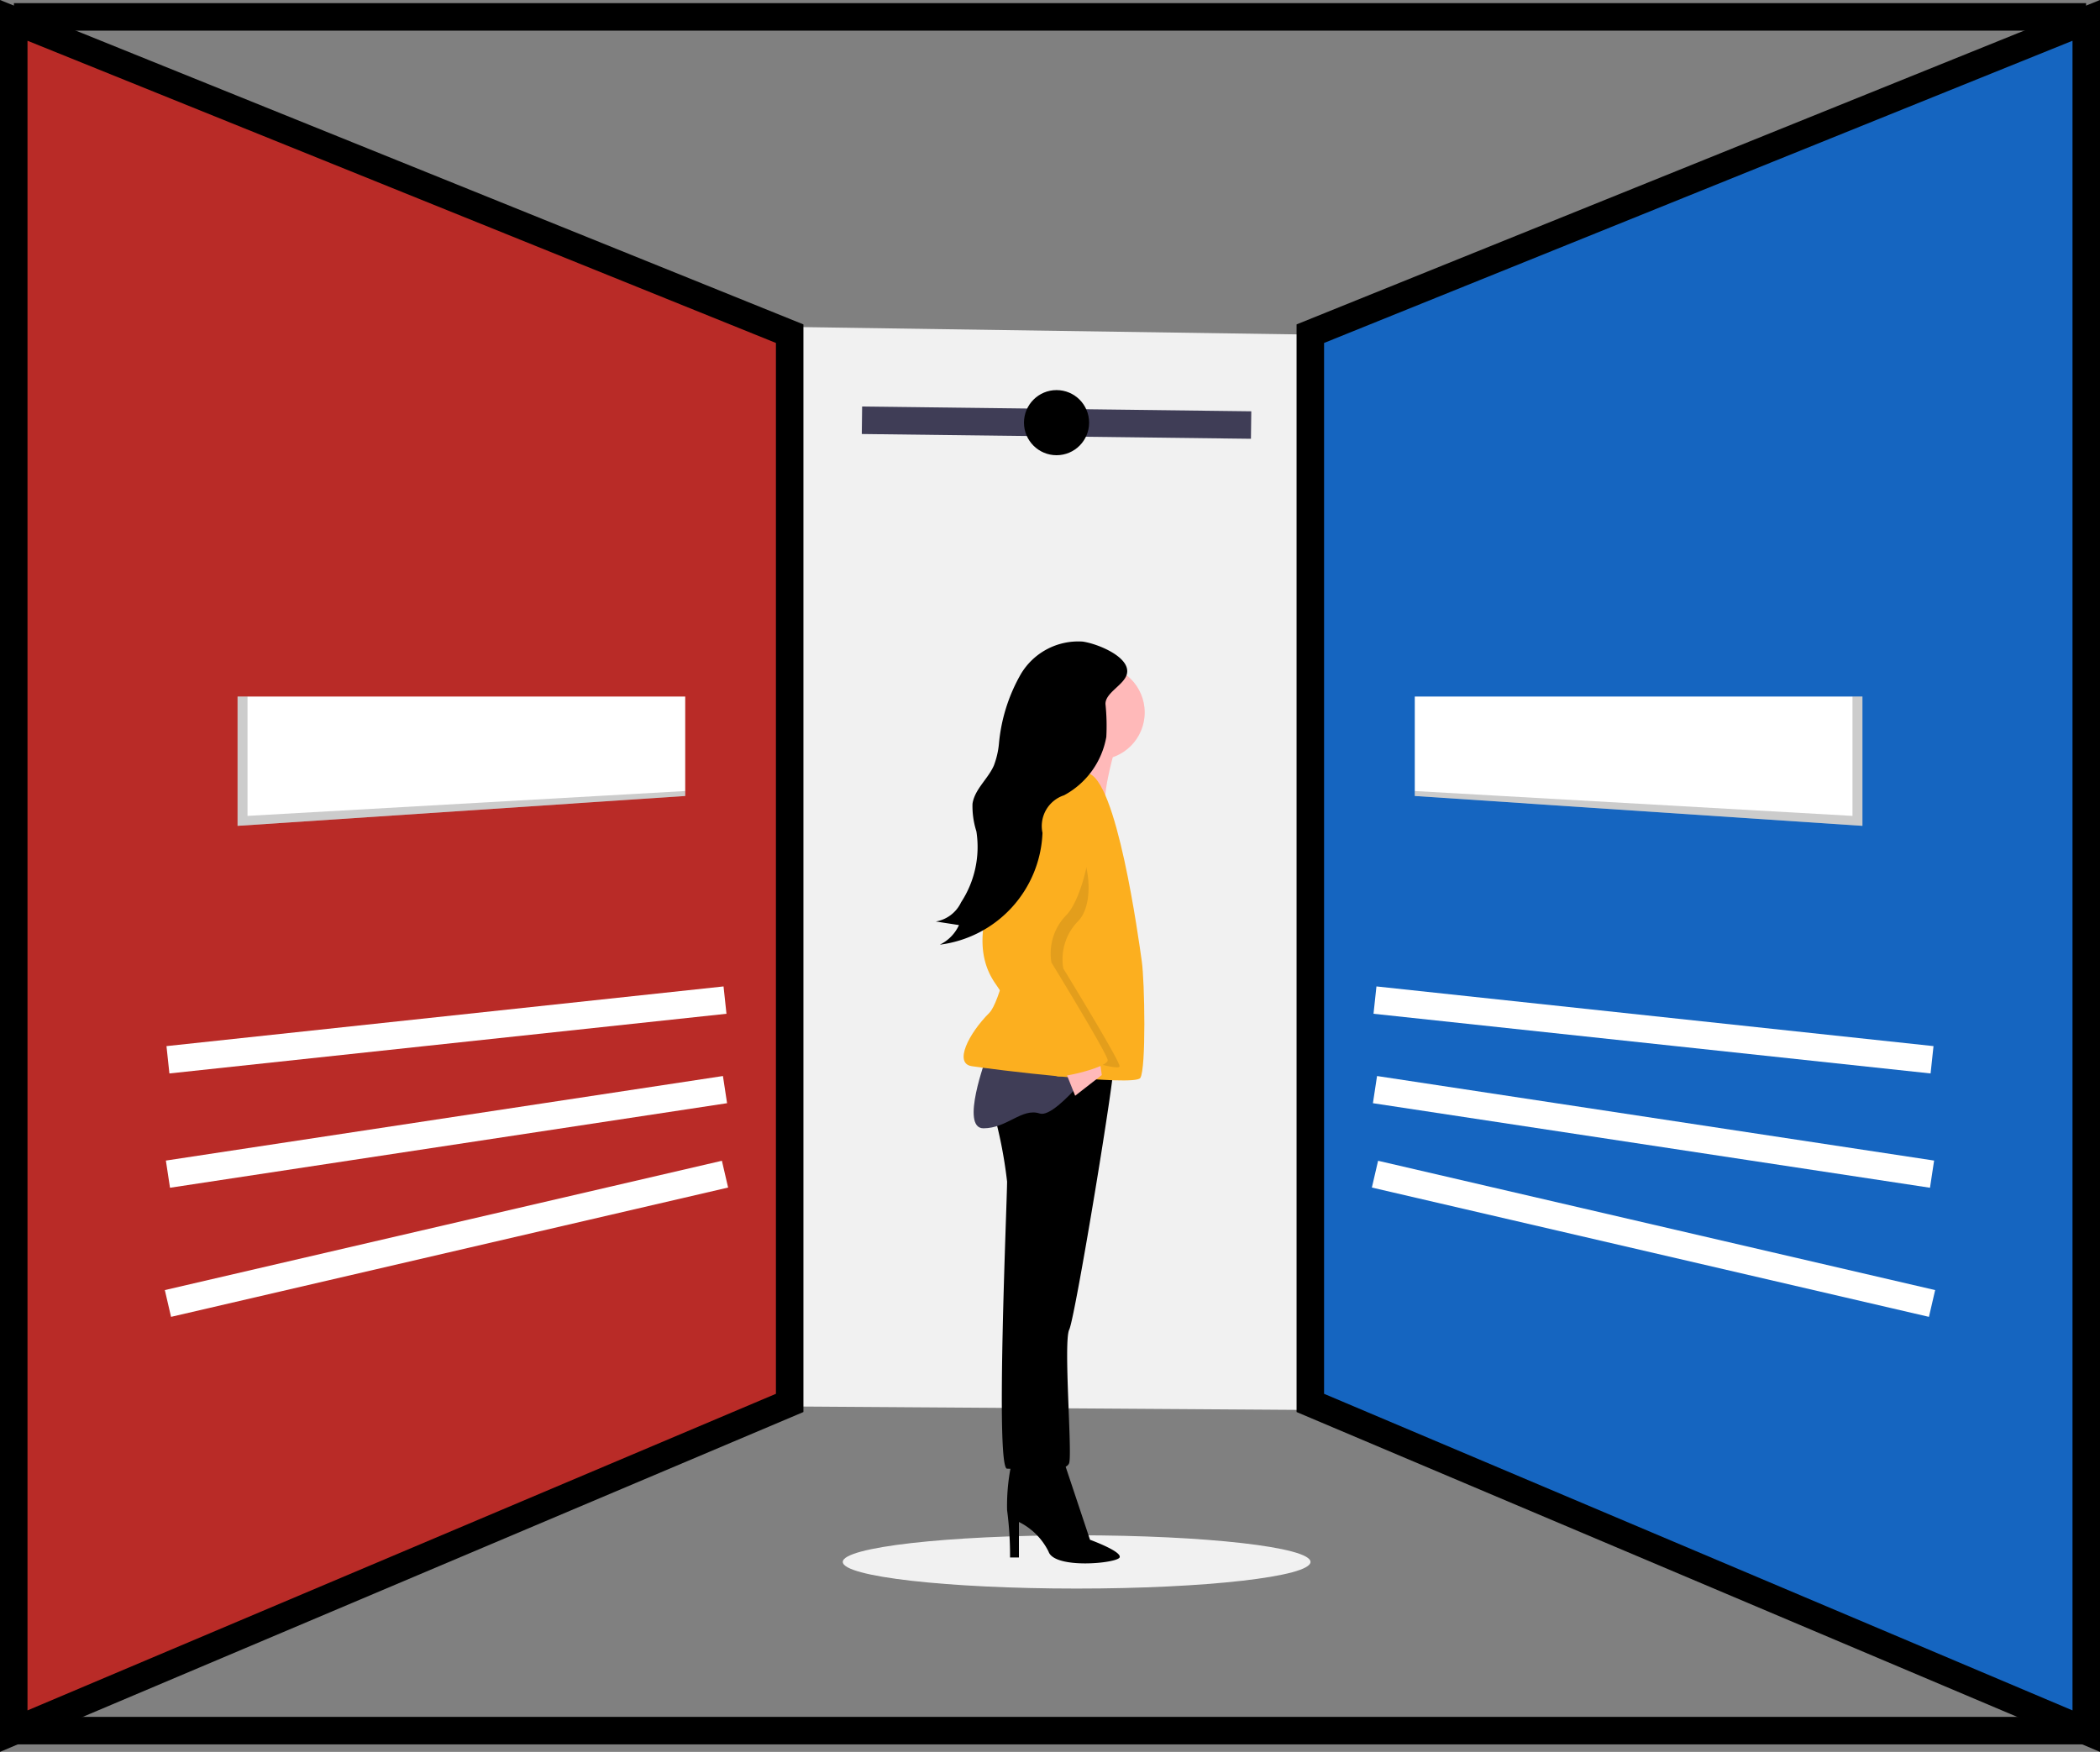
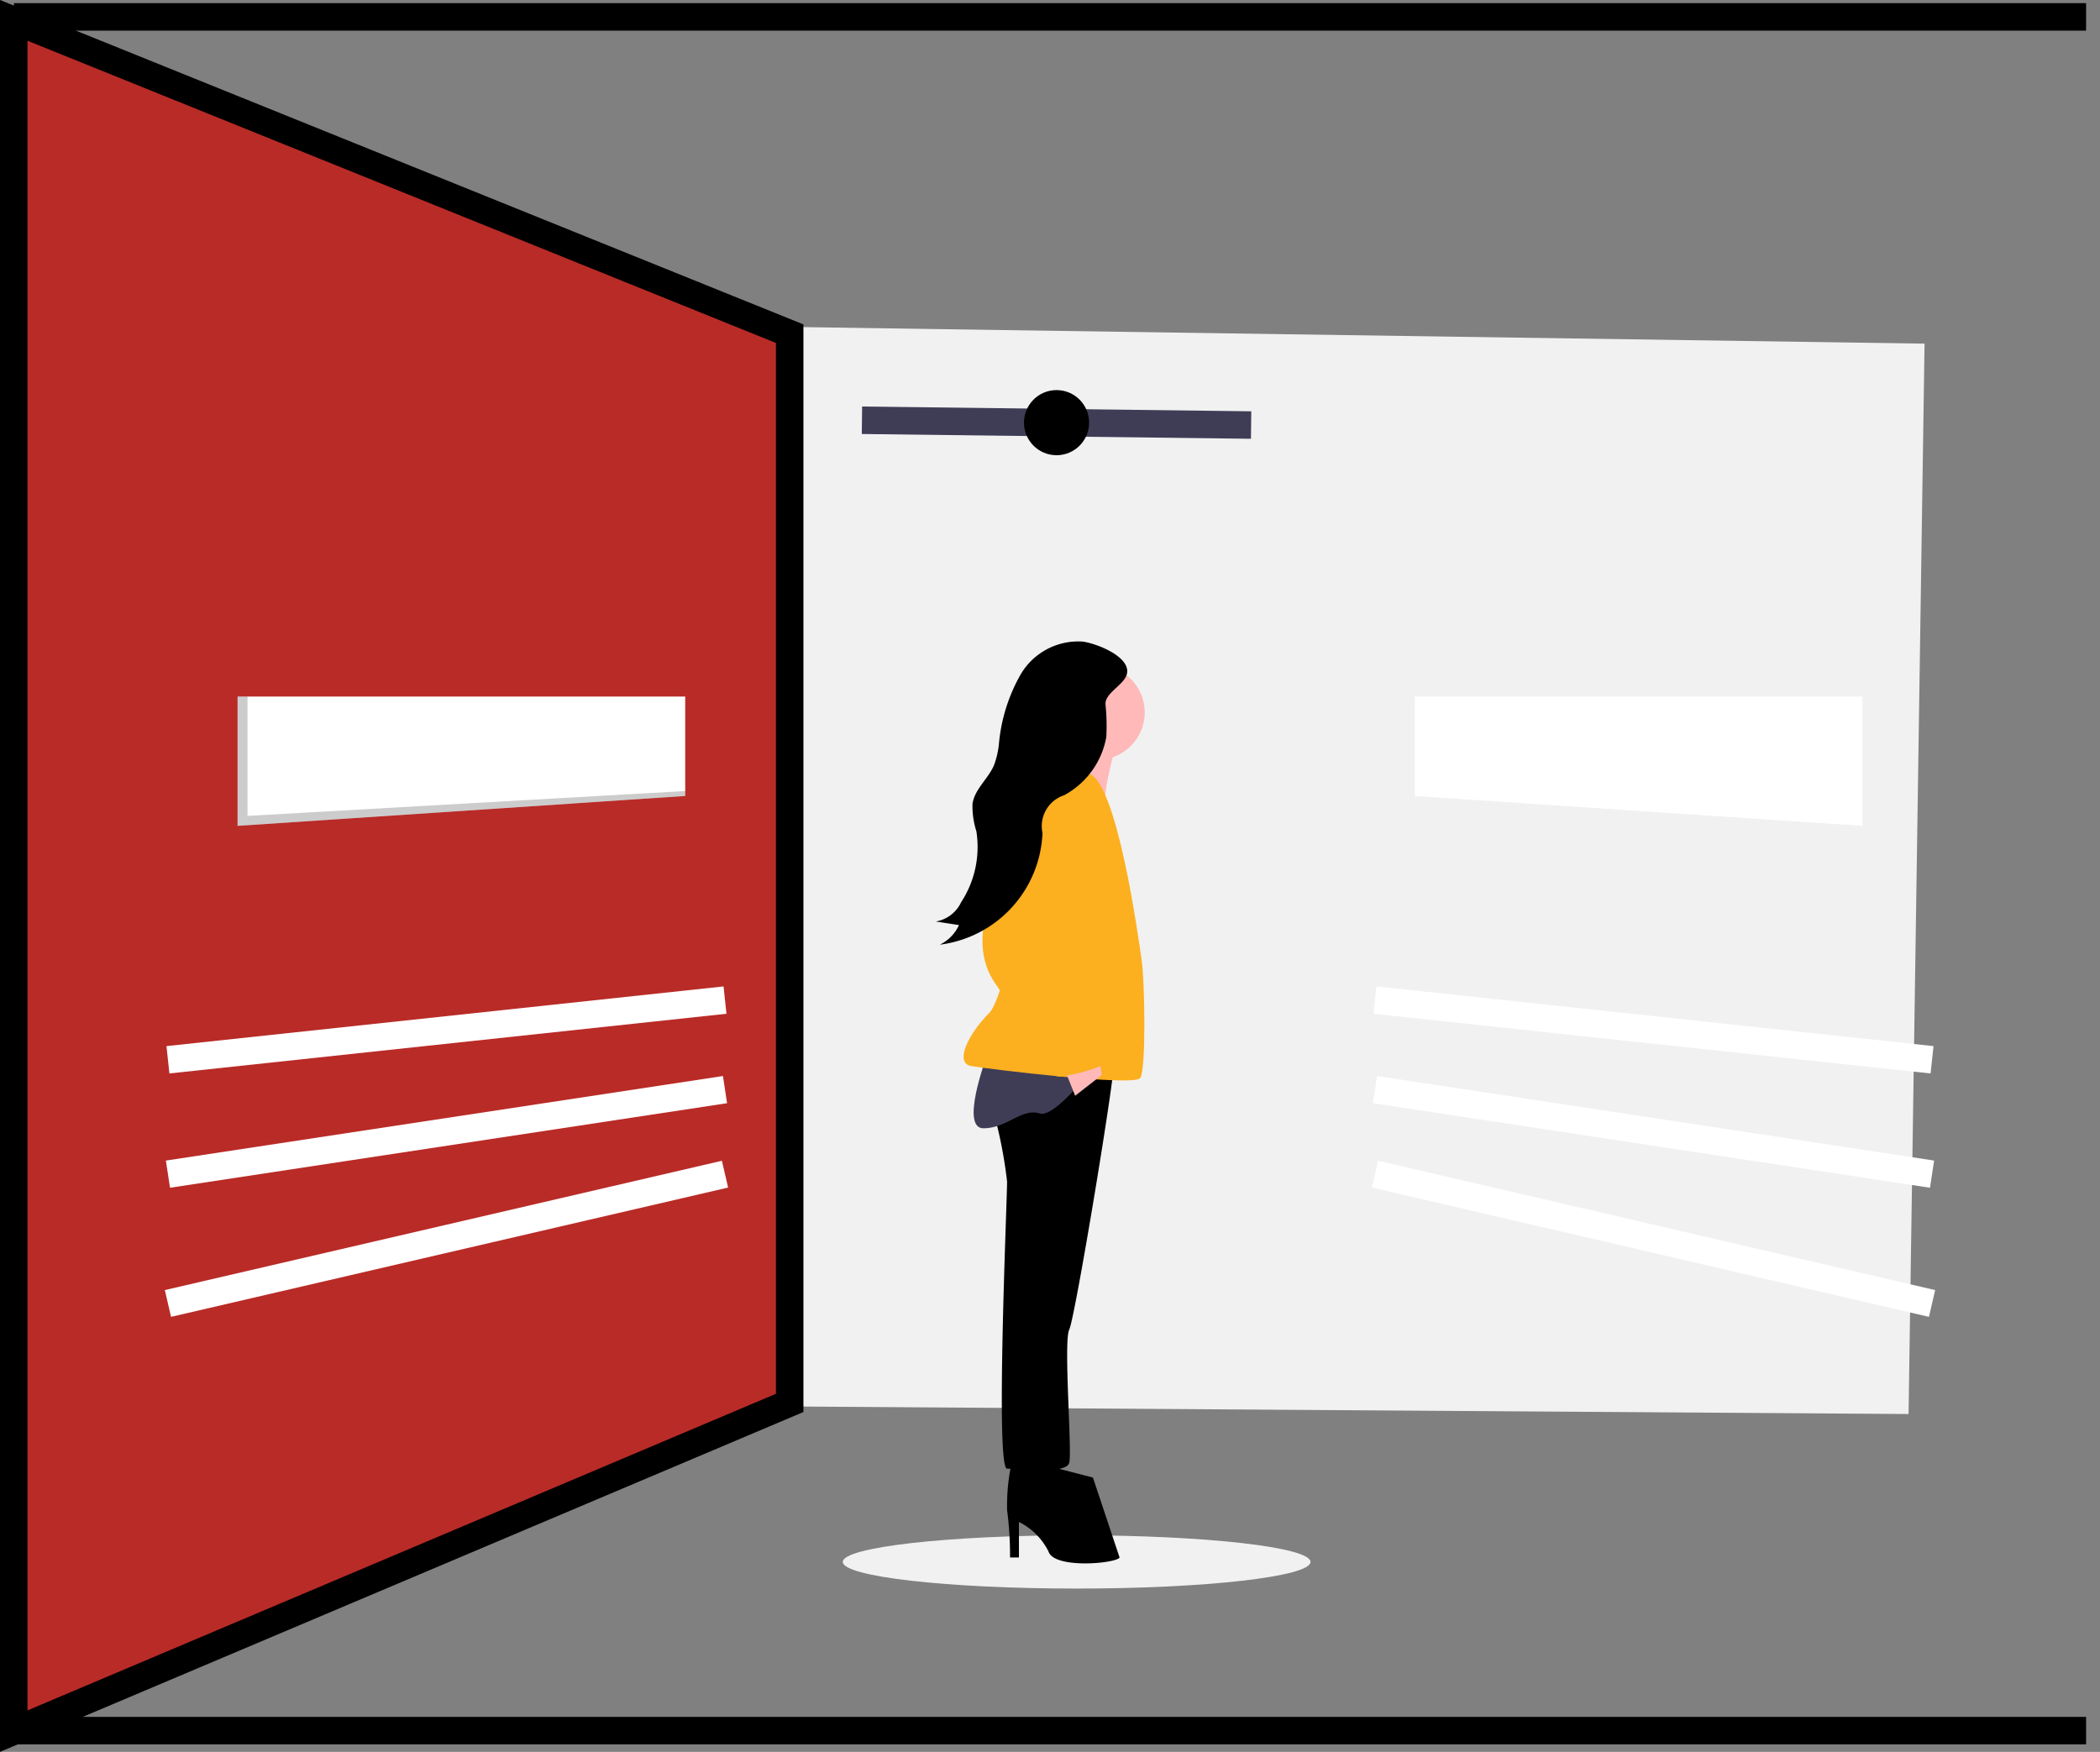
<svg xmlns="http://www.w3.org/2000/svg" width="152.754" height="127.45" viewBox="0 0 152.754 127.45">
  <rect x="0" y="0" width="152.754" height="127.45" fill="#808080" stroke="none" />
  <g id="undraw_decide_3iwx" transform="translate(0 0.229)">
    <ellipse id="Ellipse_50" data-name="Ellipse 50" cx="17.011" cy="1.938" rx="17.011" ry="1.938" transform="translate(61.304 111.463)" fill="#f1f1f1" />
    <path id="Path_248" data-name="Path 248" d="M246.48,206.609l-114.969-.775,1.16-78.788,114.972,1.693Z" transform="translate(-107.651 -103.968)" fill="#f1f1f1" />
    <line id="Line_13" data-name="Line 13" x2="150.729" transform="translate(1.013 125.674)" fill="none" stroke="#000" stroke-miterlimit="10" stroke-width="2" />
    <line id="Line_14" data-name="Line 14" x2="150.729" transform="translate(1.013 1)" fill="none" stroke="#000" stroke-miterlimit="10" stroke-width="2" />
-     <path id="Path_249" data-name="Path 249" d="M595.887,2.447,539.446,25.24v77.787l56.441,23.879Z" transform="translate(-444.133 -1.194)" fill="#1565c0" stroke="#000" stroke-miterlimit="10" stroke-width="2" />
    <line id="Line_15" data-name="Line 15" x2="40.521" y2="9.407" transform="translate(100.016 85.191)" fill="none" stroke="#fff" stroke-miterlimit="10" stroke-width="2" />
    <line id="Line_16" data-name="Line 16" x2="40.521" y2="6.151" transform="translate(100.016 79.04)" fill="none" stroke="#fff" stroke-miterlimit="10" stroke-width="2" />
    <line id="Line_17" data-name="Line 17" x2="40.521" y2="4.342" transform="translate(100.016 72.528)" fill="none" stroke="#fff" stroke-miterlimit="10" stroke-width="2" />
    <path id="Path_250" data-name="Path 250" d="M615.385,283.285v9.407l-32.562-2.171v-7.236Z" transform="translate(-479.912 -232.841)" fill="#fff" />
-     <path id="Path_251" data-name="Path 251" d="M615.385,283.285v9.407l-32.562-2.171v-.362l31.838,1.809v-8.683Z" transform="translate(-479.912 -232.841)" opacity="0.2" />
    <path id="Path_252" data-name="Path 252" d="M1,2.447,57.441,25.24v77.787L1,126.906Z" transform="translate(0 -1.194)" fill="#b92b27" stroke="#000" stroke-miterlimit="10" stroke-width="2" />
    <line id="Line_18" data-name="Line 18" x1="40.521" y2="9.407" transform="translate(12.216 85.191)" fill="none" stroke="#fff" stroke-miterlimit="10" stroke-width="2" />
    <line id="Line_19" data-name="Line 19" x1="40.521" y2="6.151" transform="translate(12.216 79.04)" fill="none" stroke="#fff" stroke-miterlimit="10" stroke-width="2" />
    <line id="Line_20" data-name="Line 20" x1="40.521" y2="4.342" transform="translate(12.216 72.528)" fill="none" stroke="#fff" stroke-miterlimit="10" stroke-width="2" />
    <path id="Path_253" data-name="Path 253" d="M93.95,283.285v9.407l32.562-2.171v-7.236Z" transform="translate(-76.669 -232.841)" fill="#fff" />
    <path id="Path_254" data-name="Path 254" d="M93.95,283.285v9.407l32.562-2.171v-.362l-31.838,1.809v-8.683Z" transform="translate(-76.669 -232.841)" opacity="0.2" />
    <line id="Line_21" data-name="Line 21" x2="28.307" y2="0.348" transform="translate(62.699 30.345)" fill="none" stroke="#3f3d56" stroke-miterlimit="10" stroke-width="2" />
    <circle id="Ellipse_51" data-name="Ellipse 51" cx="2.369" cy="2.369" r="2.369" transform="translate(74.484 28.15)" />
-     <path id="Path_257" data-name="Path 257" d="M582.4,692.069a14.68,14.68,0,0,0-.431,3.876,25.412,25.412,0,0,1,.215,3.445h.646v-2.584a4.755,4.755,0,0,1,2.153,2.153c.431,1.292,4.952.861,5.168.431S588,698.1,588,698.1l-1.938-5.814Z" transform="translate(-508.713 -586.312)" />
+     <path id="Path_257" data-name="Path 257" d="M582.4,692.069a14.68,14.68,0,0,0-.431,3.876,25.412,25.412,0,0,1,.215,3.445h.646v-2.584a4.755,4.755,0,0,1,2.153,2.153c.431,1.292,4.952.861,5.168.431l-1.938-5.814Z" transform="translate(-508.713 -586.312)" />
    <path id="Path_258" data-name="Path 258" d="M576.028,530.995a32.66,32.66,0,0,1,1.077,5.383c0,1.507-.861,20.887,0,20.887s4.307.431,4.522-.431-.431-8.828,0-9.69,3.445-19.164,3.23-19.379S577.1,526.9,576.028,530.995Z" transform="translate(-503.85 -450.647)" />
    <path id="Path_259" data-name="Path 259" d="M569.2,522.053s-1.938,5.168-.215,5.168,2.8-1.507,4.091-1.077,5.168-4.953,5.168-4.953Z" transform="translate(-497.448 -445.366)" fill="#3f3d56" />
    <circle id="Ellipse_52" data-name="Ellipse 52" cx="3.445" cy="3.445" r="3.445" transform="translate(76.377 48.157)" fill="#ffb9b9" />
    <path id="Path_260" data-name="Path 260" d="M605.168,388.532s-1.507,4.953-1.077,5.6-4.091-.215-4.091-.215,1.507-4.091,1.292-4.953S605.168,388.532,605.168,388.532Z" transform="translate(-523.623 -335.854)" fill="#ffb9b9" />
    <path id="Path_261" data-name="Path 261" d="M573.106,406.742s-1.938-.646-2.584,0-3.015,15.934-4.522,17.441-2.584,3.661-1.292,3.876,11.843,1.507,12.274.861.323-7,.108-8.505S575.259,406.957,573.106,406.742Z" transform="translate(-494.038 -350.726)" fill="#fcaf1f" />
    <path id="Path_262" data-name="Path 262" d="M436.869,432.741l.861,2.153,1.938-1.507-.215-1.507Z" transform="translate(-359.523 -355.408)" fill="#ffb9b9" />
-     <path id="Path_263" data-name="Path 263" d="M580.961,423.665s-.108-2.692-1.4.754-4.091,7.967-1.723,11.412,2.434,4.949,3.553,4.845,4.63,1.184,4.63.754-4.091-7.106-4.091-7.106a3.964,3.964,0,0,1,1.077-3.445C584.514,429.371,583.761,424.311,580.961,423.665Z" transform="translate(-504.585 -364.096)" opacity="0.1" />
    <path id="Path_264" data-name="Path 264" d="M578.3,412.93s-2.369-.431-3.661,3.015-4.091,7.967-1.723,11.412,3.576,6.882,4.7,6.779,3.487-.75,3.487-1.18-4.091-7.106-4.091-7.106a3.964,3.964,0,0,1,1.077-3.445C579.6,420.9,581.1,413.576,578.3,412.93Z" transform="translate(-500.529 -356.053)" fill="#fcaf1f" />
    <path id="Path_265" data-name="Path 265" d="M563.28,353.293a4.857,4.857,0,0,0-4.5,2.37,12.407,12.407,0,0,0-1.593,5.08,6.073,6.073,0,0,1-.365,1.563c-.428.984-1.4,1.726-1.556,2.787a6,6,0,0,0,.281,2,7.345,7.345,0,0,1-1.11,5.164,2.493,2.493,0,0,1-1.839,1.4l1.685.261a2.942,2.942,0,0,1-1.395,1.425,8.539,8.539,0,0,0,7.469-8.133,2.359,2.359,0,0,1,1.568-2.736A6.006,6.006,0,0,0,565,360.224a15.364,15.364,0,0,0-.061-2.377c-.033-.835,1.368-1.4,1.557-2.2C566.788,354.436,564.395,353.451,563.28,353.293Z" transform="translate(-484.526 -306.847)" />
  </g>
</svg>